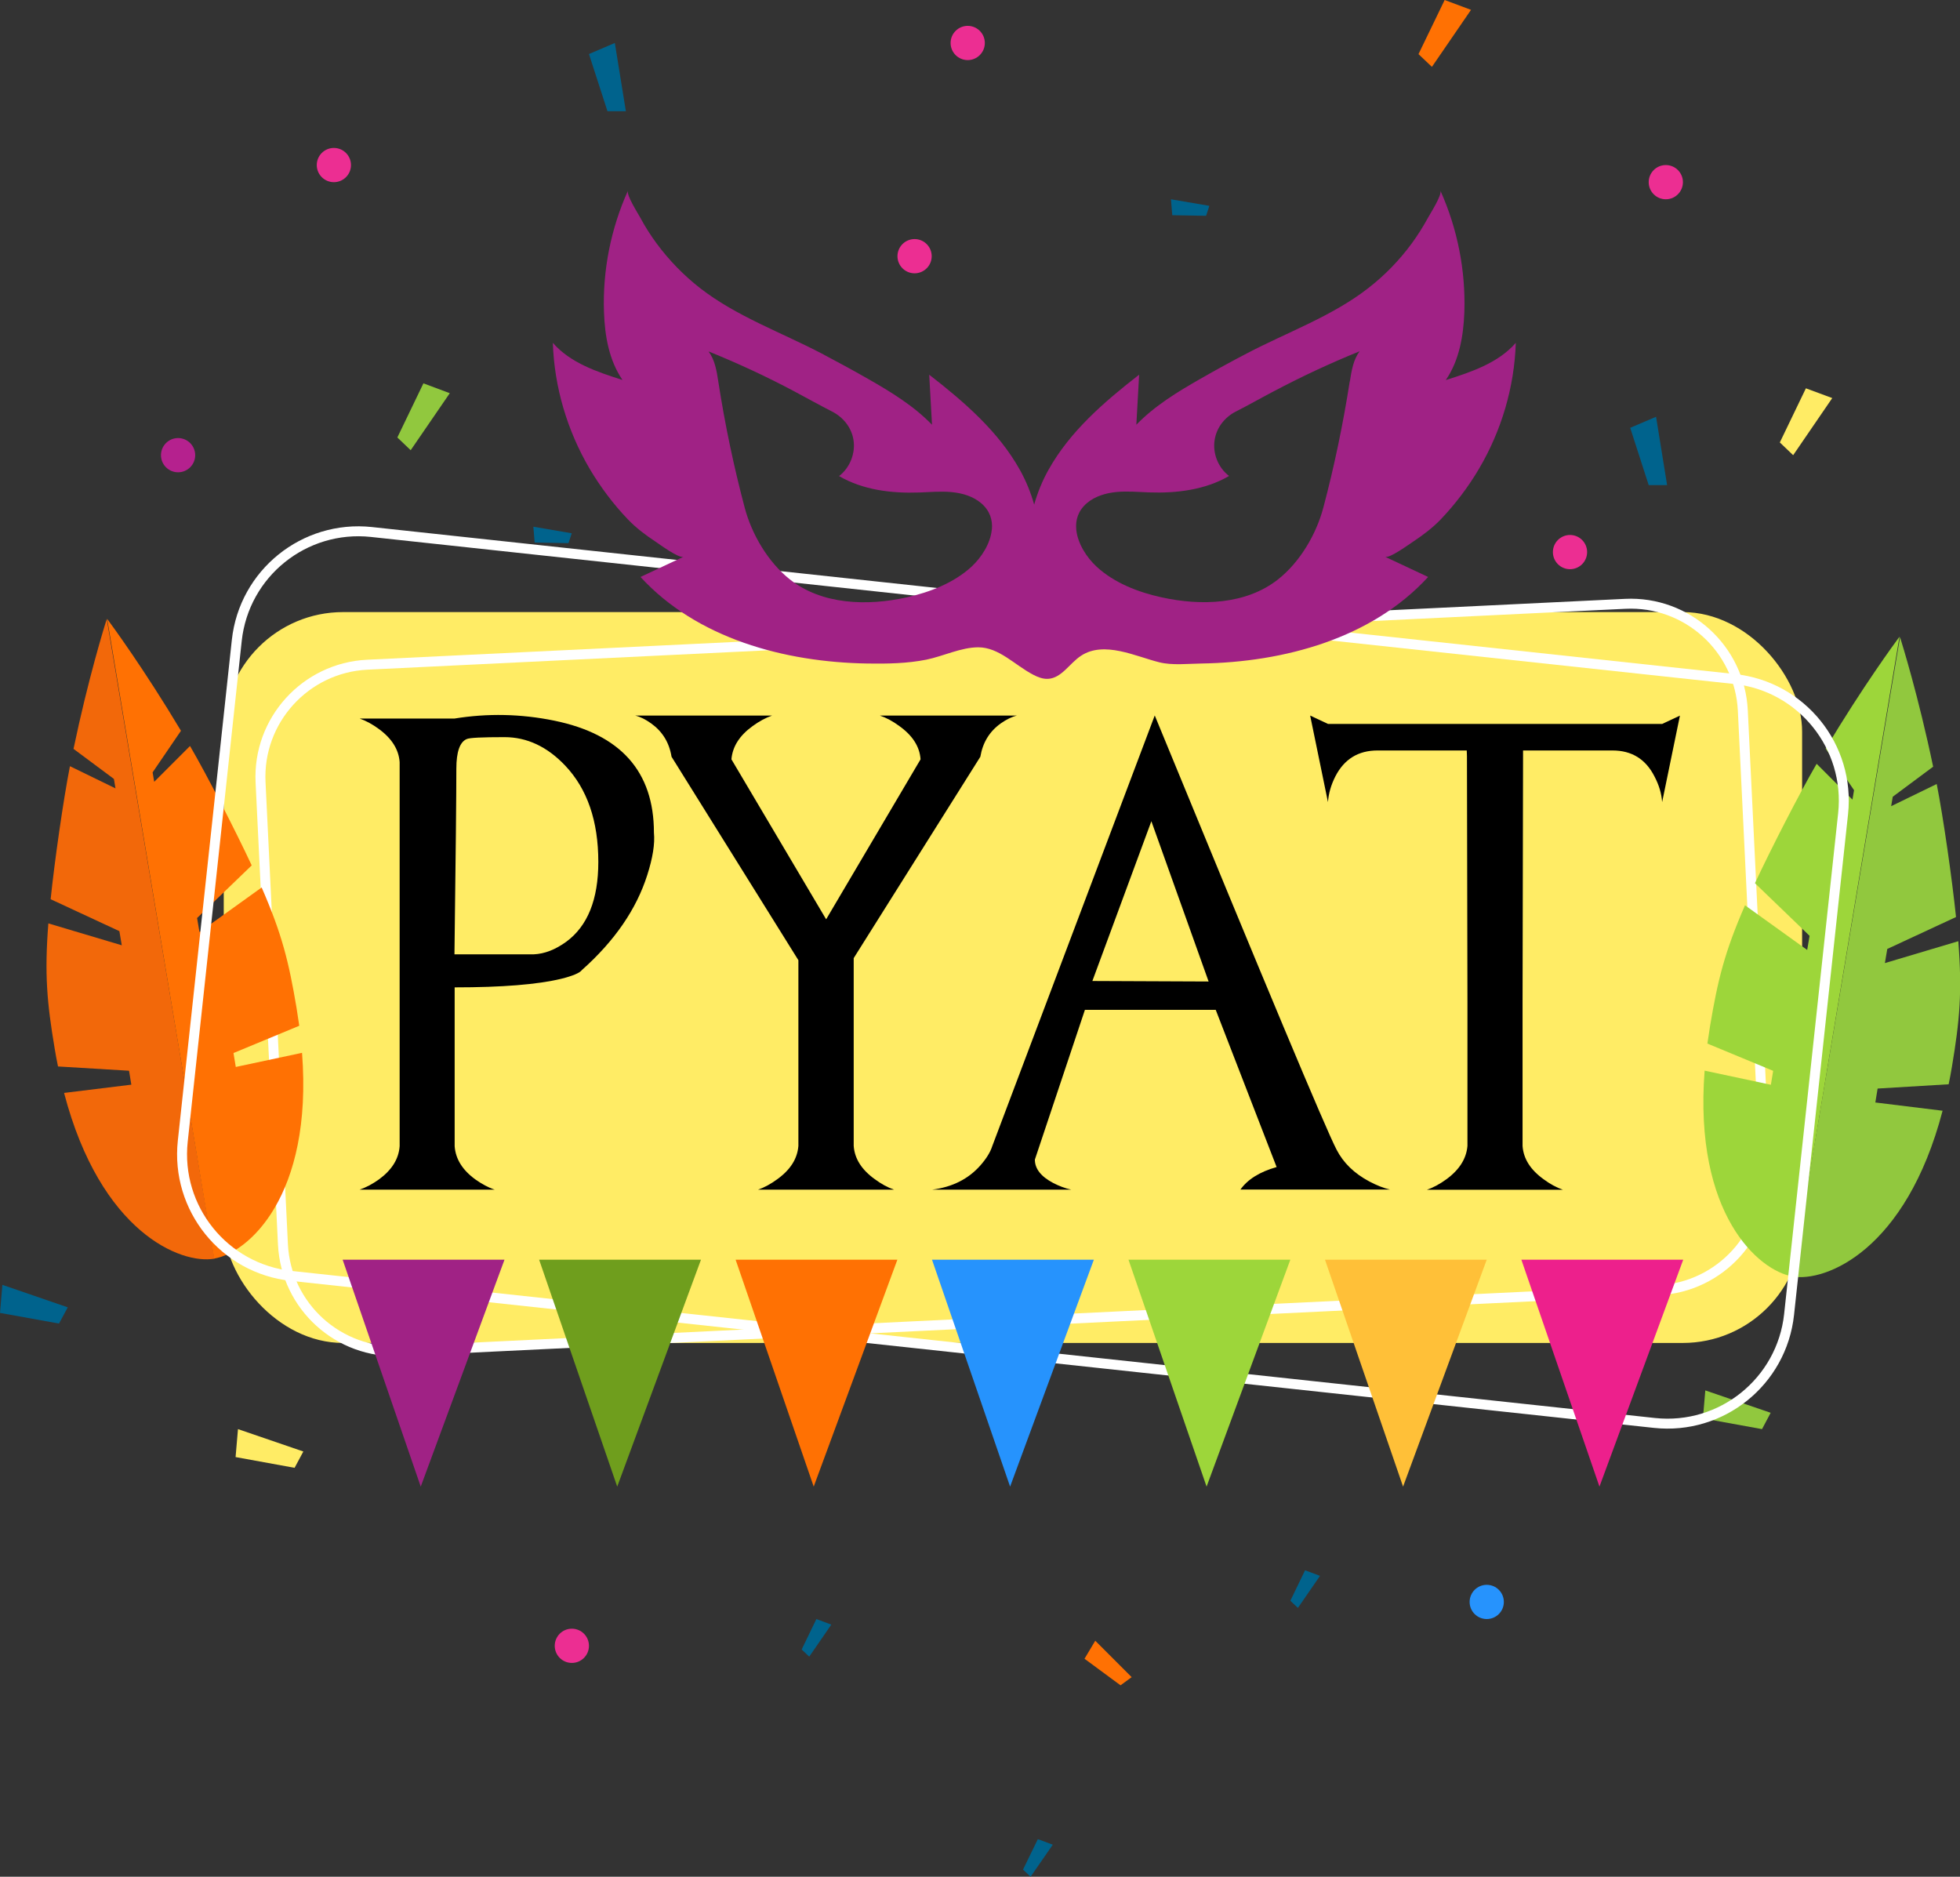
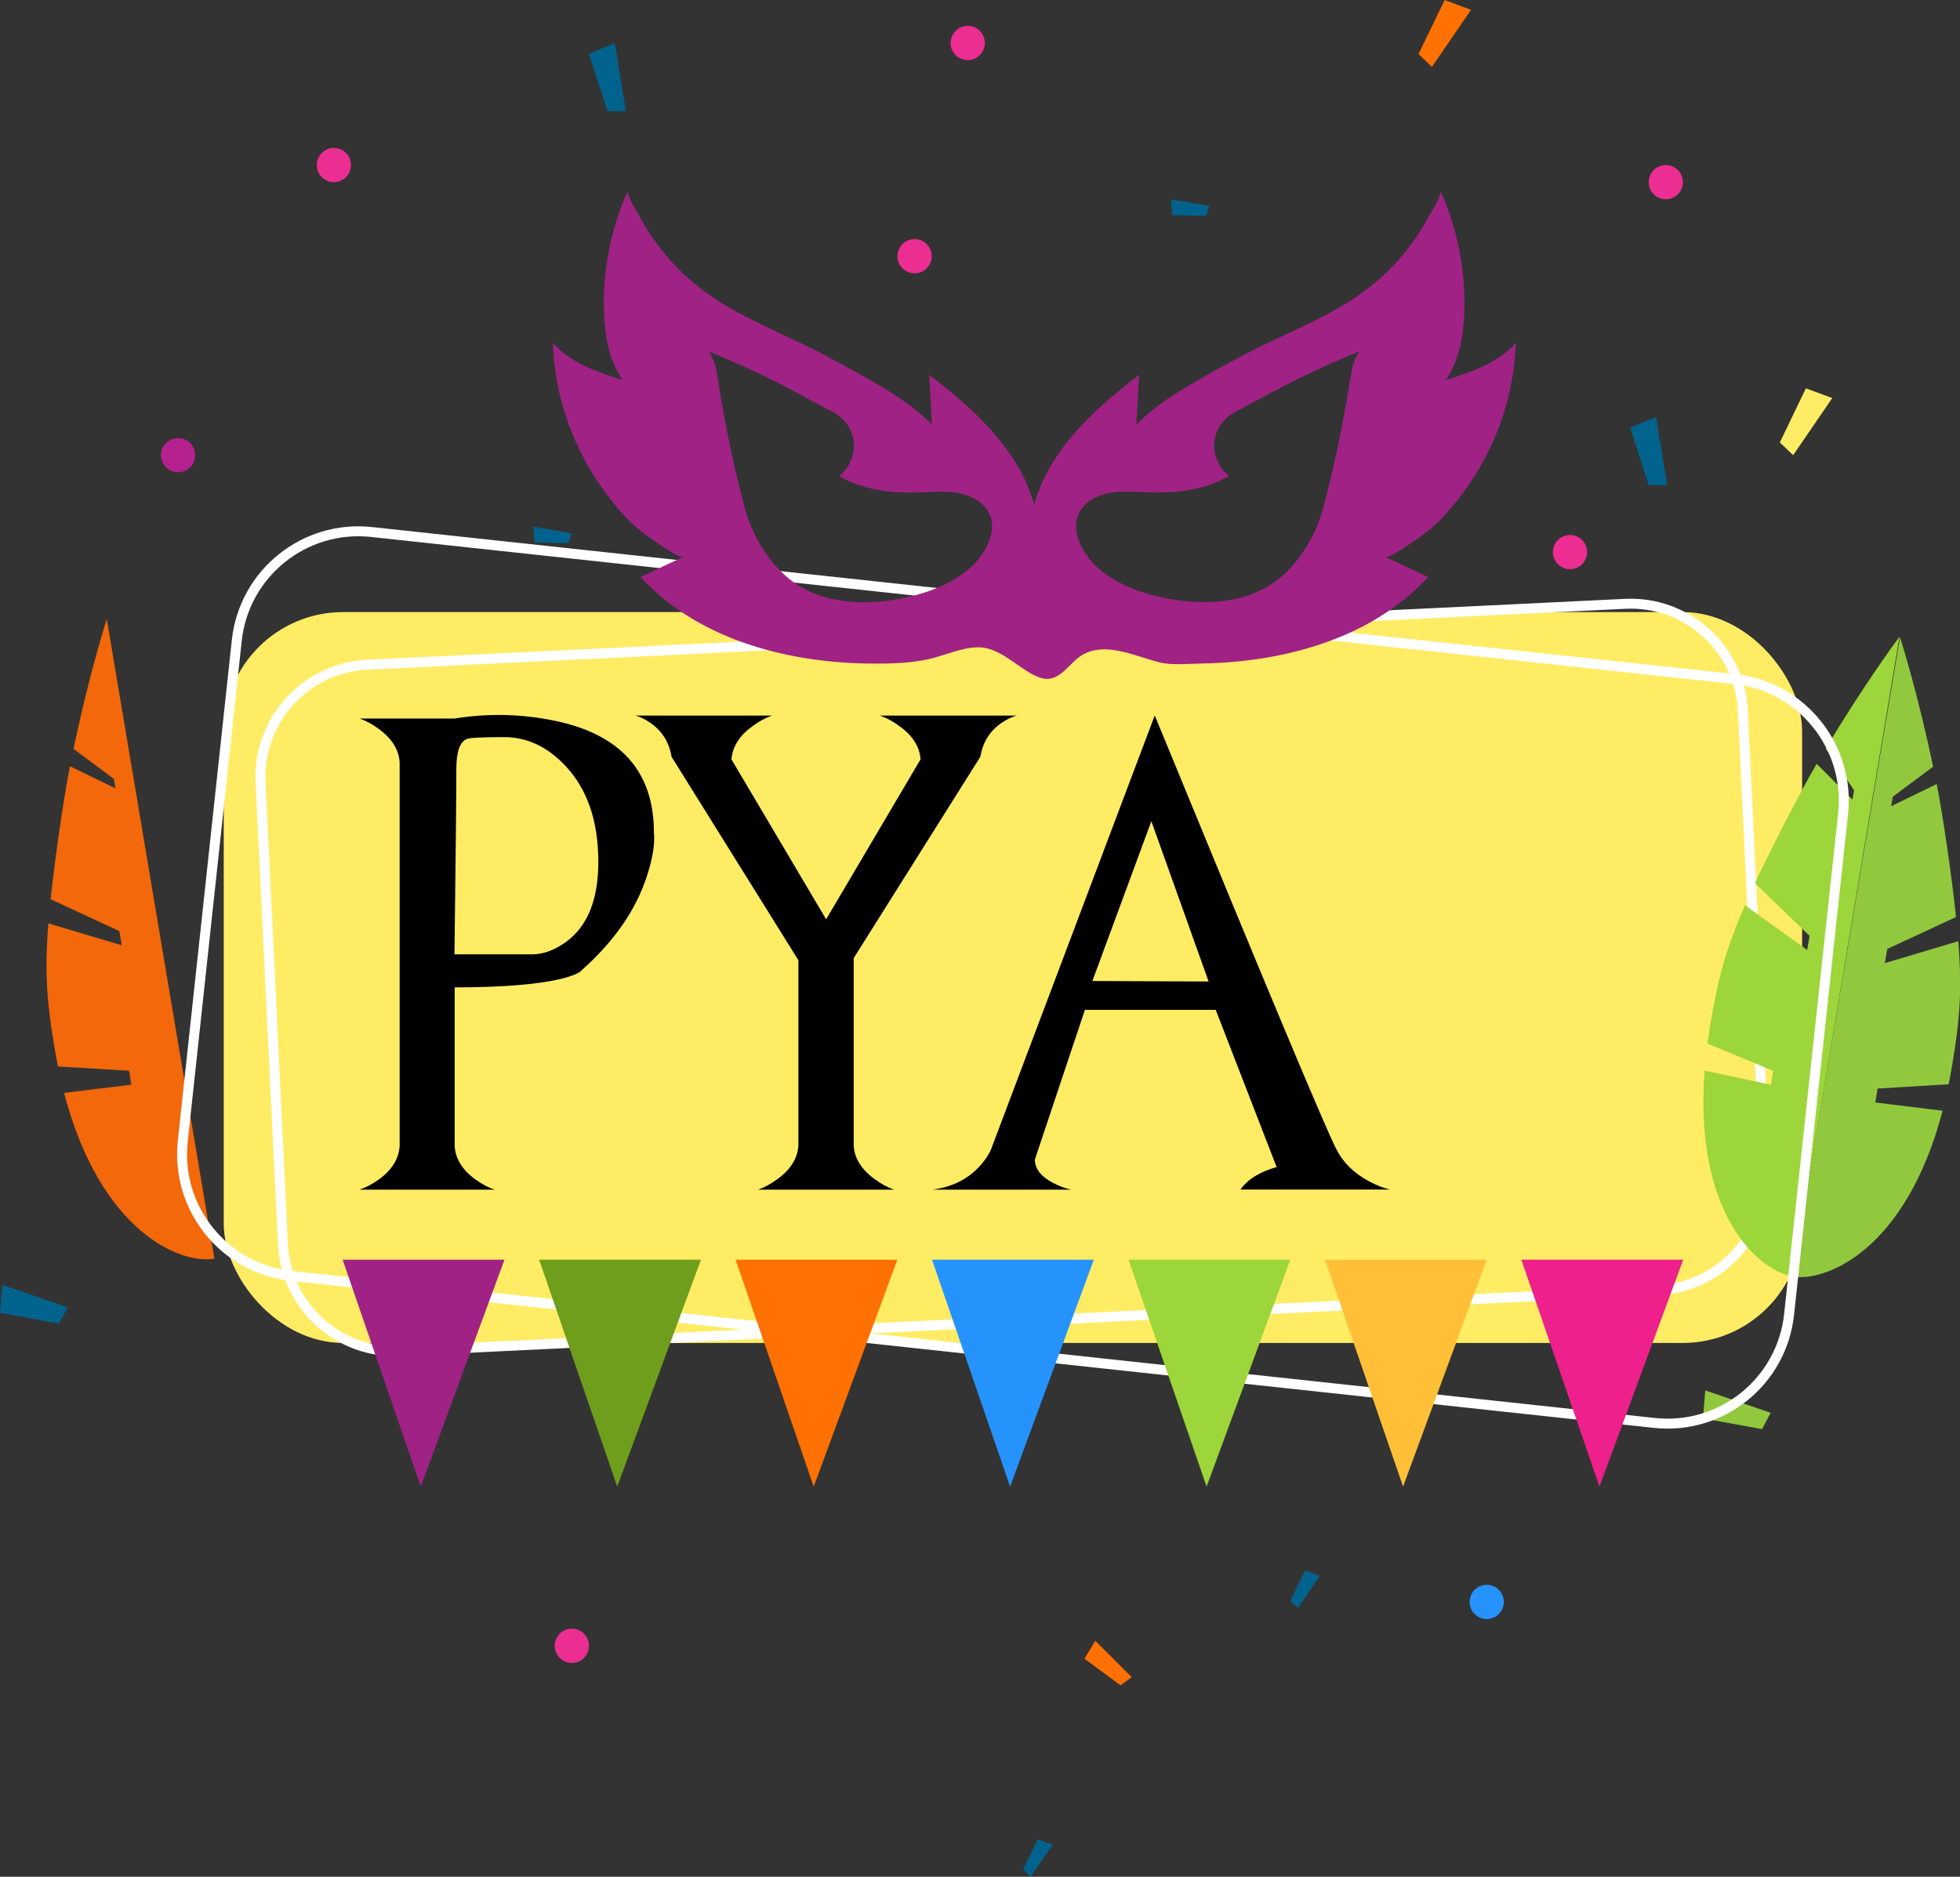
<svg xmlns="http://www.w3.org/2000/svg" id="katman_2" data-name="katman 2" viewBox="0 0 197.01 188.63">
  <rect x="0" y="0" width="197.01" height="188.63" fill="#333333" stroke="none" />
  <defs>
    <style> .cls-1 { fill: #b5218e; } .cls-2 { fill: #f2680a; } .cls-3 { fill: #91c83e; } .cls-4 { fill: #2693fd; } .cls-5 { fill: #ec2e92; } .cls-6 { fill: none; stroke: #fff; stroke-miterlimit: 10; } .cls-7 { fill: #a02285; } .cls-8 { fill: #9dd63a; } .cls-9 { fill: #ffc038; } .cls-10 { fill: #ed208c; } .cls-11 { fill: #ffec65; } .cls-12 { fill: #ff7103; } .cls-13 { fill: #00638d; } .cls-14 { fill: #6f9e1d; } </style>
  </defs>
  <g id="OBJECTS">
    <g>
      <rect class="cls-11" x="22.49" y="61.52" width="158.65" height="73.46" rx="12" ry="12" />
      <path class="cls-6" d="M166.71,129.68l-126.45,6.12c-6.22.3-11.51-4.5-11.82-10.72l-2.25-46.45c-.3-6.22,4.5-11.51,10.72-11.82l126.45-6.12c6.22-.3,11.51,4.5,11.82,10.72l2.25,46.45c.3,6.22-4.5,11.51-10.72,11.82Z" />
      <g>
        <path d="M58.49,97.5c-.22.29-.92.59-2.09.88-2.36.57-5.93.86-10.7.86v15.96c.09,1.29.79,2.41,2.09,3.35.65.46,1.29.81,1.93,1.02h-13.57c.64-.22,1.28-.56,1.93-1.02,1.3-.95,2-2.06,2.09-3.35v-38.6c-.09-1.27-.79-2.38-2.09-3.33-.65-.48-1.3-.83-1.93-1.05h9.54c3.33-.54,6.67-.47,10.01.21,6.69,1.37,10.03,5.12,10.03,11.26.11,1.12-.12,2.54-.67,4.26-1.09,3.43-3.27,6.61-6.56,9.54ZM53.65,95.92c1.09-.05,2.17-.47,3.26-1.26,2.16-1.58,3.23-4.26,3.23-8.03,0-4.11-1.11-7.34-3.33-9.68-1.81-1.91-3.85-2.86-6.1-2.86s-3.51.06-3.79.19c-.7.29-1.05,1.29-1.05,2.98,0,2.47-.06,8.69-.19,18.66h7.96Z" />
        <path d="M102.22,71.92c-.51.12-1.06.39-1.63.79-1.13.81-1.81,1.92-2.05,3.35l-12.73,20.24v18.87c.09,1.29.8,2.4,2.12,3.35.65.48,1.29.83,1.93,1.05h-13.66c.64-.22,1.28-.57,1.93-1.05,1.32-.95,2.02-2.06,2.12-3.35v-18.66l-12.75-20.45c-.23-1.43-.92-2.54-2.05-3.35-.56-.4-1.09-.67-1.61-.79h13.77c-.64.22-1.29.57-1.95,1.05-1.32.95-2.03,2.06-2.14,3.35l9.52,16.08,9.49-16.08c-.09-1.29-.81-2.4-2.14-3.35-.65-.48-1.3-.83-1.95-1.05h13.78Z" />
        <path d="M124.67,119.58c.73-1.04,1.95-1.8,3.65-2.28l-6.12-15.8h-13.15l-5.03,15.05c0,.92.61,1.7,1.84,2.35.6.31,1.21.54,1.81.67h-13.96c2.02-.26,3.62-1.07,4.82-2.42.6-.68,1.01-1.33,1.21-1.96l16.33-43.28c11.08,26.96,17.16,41.5,18.27,43.63.68,1.33,1.78,2.4,3.3,3.21.76.4,1.45.67,2.07.81h-15.05ZM121.48,98.64l-5.75-16.1-5.93,16.06,11.68.05Z" />
-         <path d="M168.86,71.92l-1.79,8.7c-.06-.87-.32-1.73-.77-2.58-.88-1.74-2.29-2.61-4.21-2.61h-9v.56c-.02,9.01-.03,17.24-.05,24.67v14.52c.09,1.29.8,2.4,2.12,3.35.65.48,1.29.83,1.93,1.05h-13.66c.64-.22,1.29-.57,1.95-1.05,1.3-.95,2.01-2.06,2.12-3.35v-14.52c-.02-7.43-.03-15.65-.05-24.67l-.02-.56h-8.98c-1.92,0-3.34.87-4.23,2.61-.43.85-.68,1.71-.74,2.58l-1.79-8.7,1.79.84h33.6l1.79-.84Z" />
      </g>
      <g>
        <path class="cls-2" d="M10.73,62.21c-.23.74-1.86,5.97-3.34,13.06l4.06,3.02.16.95-4.58-2.23c-.67,3.42-1.54,9.51-1.94,13.37l6.91,3.21.24,1.42-7.38-2.2c-.4,5.11-.14,7.96.64,12.61.1.61.21,1.19.33,1.77l7.14.43.23,1.4-6.76.83c3.67,14.02,11.74,17.25,15.11,16.66L10.73,62.21Z" />
-         <path class="cls-12" d="M10.77,62.2c.46.62,3.7,5.03,7.42,11.25l-2.85,4.18.16.95,3.6-3.6c1.75,3.01,4.56,8.49,6.2,12l-5.49,5.29.24,1.42,6.25-4.49c2.05,4.7,2.73,7.48,3.51,12.12.1.61.19,1.2.27,1.78l-6.61,2.74.23,1.4,6.66-1.42c1.11,14.45-5.46,20.13-8.84,20.68L10.77,62.2Z" />
      </g>
      <g>
        <path class="cls-3" d="M190.97,64c.23.74,1.86,5.97,3.34,13.06l-4.06,3.02-.16.95,4.58-2.23c.67,3.42,1.54,9.51,1.94,13.37l-6.91,3.21-.24,1.42,7.38-2.2c.4,5.11.14,7.96-.64,12.61-.1.61-.21,1.19-.33,1.77l-7.14.43-.23,1.4,6.76.83c-3.67,14.02-11.74,17.25-15.11,16.66l10.84-64.3Z" />
        <path class="cls-8" d="M190.93,63.99c-.46.62-3.7,5.03-7.42,11.25l2.85,4.18-.16.95-3.6-3.6c-1.75,3.01-4.56,8.49-6.2,12l5.49,5.29-.24,1.42-6.25-4.49c-2.05,4.7-2.73,7.48-3.51,12.12-.1.61-.19,1.2-.27,1.78l6.61,2.74-.23,1.4-6.66-1.42c-1.11,14.45,5.46,20.13,8.84,20.68l10.75-64.32Z" />
      </g>
      <g>
        <circle class="cls-5" cx="167.44" cy="18.31" r="1.72" />
        <circle class="cls-1" cx="17.9" cy="45.75" r="1.72" />
        <circle class="cls-5" cx="33.56" cy="16.59" r="1.72" />
        <path class="cls-5" d="M59.2,165.42c0,.95-.77,1.72-1.72,1.72s-1.72-.77-1.72-1.72.77-1.72,1.72-1.72,1.72.77,1.72,1.72Z" />
        <circle class="cls-4" cx="149.44" cy="161.01" r="1.72" />
        <path class="cls-5" d="M98.99,4.32c0,.95-.77,1.72-1.72,1.72s-1.72-.77-1.72-1.72.77-1.72,1.72-1.72,1.72.77,1.72,1.72Z" />
        <path class="cls-5" d="M93.65,25.75c0,.95-.77,1.72-1.72,1.72s-1.72-.77-1.72-1.72.77-1.72,1.72-1.72,1.72.77,1.72,1.72Z" />
        <circle class="cls-5" cx="157.81" cy="55.49" r="1.72" />
        <polygon class="cls-13" points="163.86 43 166.46 41.89 167.57 48.76 165.72 48.76 163.86 43" />
        <polygon class="cls-13" points="59.2 5.43 61.8 4.32 62.91 11.18 61.06 11.18 59.2 5.43" />
        <polygon class="cls-12" points="145.21 0 147.86 .99 143.93 6.72 142.58 5.44 145.21 0" />
-         <polygon class="cls-3" points="42.56 38.53 45.21 39.52 41.28 45.25 39.94 43.97 42.56 38.53" />
        <polygon class="cls-11" points="181.52 39.03 184.17 40.01 180.24 45.75 178.9 44.47 181.52 39.03" />
        <polygon class="cls-13" points="131.18 157.83 132.68 158.39 130.46 161.61 129.7 160.89 131.18 157.83" />
-         <polygon class="cls-13" points="82.06 162.73 83.56 163.29 81.34 166.51 80.58 165.79 82.06 162.73" />
        <polygon class="cls-13" points="104.32 184.85 105.82 185.41 103.59 188.63 102.83 187.91 104.32 184.85" />
        <polygon class="cls-12" points="109.01 166.72 110.09 164.91 113.75 168.57 112.63 169.39 109.01 166.72" />
        <polygon class="cls-13" points="117.83 21.63 117.7 20.03 121.56 20.69 121.23 21.69 117.83 21.63" />
        <polygon class="cls-13" points="53.74 54.53 53.61 52.94 57.47 53.6 57.14 54.59 53.74 54.53" />
-         <polygon class="cls-11" points="23.68 146.45 23.92 143.64 30.49 145.89 29.61 147.53 23.68 146.45" />
        <polygon class="cls-3" points="171.17 142.56 171.41 139.75 177.98 142 177.11 143.64 171.17 142.56" />
        <polygon class="cls-13" points="0 131.96 .24 129.14 6.81 131.4 5.93 133.03 0 131.96" />
      </g>
      <path class="cls-6" d="M166.3,143.02l-137.03-14.78c-6.74-.73-11.62-6.79-10.9-13.53l5.43-50.34c.73-6.75,6.79-11.62,13.53-10.9l137.03,14.78c6.74.73,11.62,6.79,10.9,13.53l-5.43,50.34c-.73,6.75-6.79,11.62-13.53,10.9Z" />
      <path class="cls-7" d="M145.33,38.19c1.35-1.97,1.77-4.43,1.86-6.81.14-4.18-.69-8.4-2.41-12.22.19.43-1.02,2.31-1.24,2.72-.5.91-1.05,1.79-1.67,2.63-1.23,1.67-2.7,3.18-4.34,4.45-3.63,2.83-8.14,4.43-12.2,6.56-1.58.82-3.14,1.68-4.68,2.56-2.3,1.31-4.59,2.71-6.43,4.61.09-1.68.19-3.35.28-5.03-3.5,2.72-6.95,5.69-9.11,9.56-.61,1.09-1.1,2.28-1.44,3.5-.34-1.22-.83-2.41-1.44-3.5-2.16-3.87-5.61-6.84-9.11-9.56.09,1.68.19,3.35.28,5.03-1.84-1.9-4.13-3.3-6.43-4.61-1.54-.88-3.11-1.73-4.68-2.56-4.06-2.12-8.56-3.73-12.2-6.56-1.64-1.28-3.1-2.78-4.34-4.45-.62-.84-1.18-1.71-1.67-2.63-.22-.41-1.43-2.29-1.24-2.72-1.72,3.82-2.56,8.03-2.41,12.22.08,2.38.51,4.84,1.86,6.81-2.55-.81-5.24-1.71-7-3.73.14,4.44,1.45,8.83,3.7,12.66,1.08,1.82,2.38,3.56,3.85,5.09.8.84,1.77,1.57,2.74,2.21.39.26,2.41,1.75,2.85,1.54-1.44.68-2.88,1.35-4.33,2.03,5.66,6.17,14.45,8.57,22.82,8.7,1.96.03,3.99,0,5.92-.39,1.67-.34,3.49-1.24,5.21-1.24,2.09,0,3.68,1.8,5.53,2.76.46.24.97.44,1.49.41,1.37-.08,2.16-1.57,3.31-2.32,2.32-1.53,5.49.07,7.88.66,1.3.32,2.86.14,4.19.12,8.37-.13,17.16-2.53,22.82-8.7-1.44-.68-2.88-1.35-4.33-2.03.44.2,2.45-1.28,2.85-1.54.97-.64,1.93-1.37,2.74-2.21,1.46-1.53,2.77-3.26,3.85-5.09,2.26-3.83,3.56-8.22,3.7-12.66-1.76,2.02-4.45,2.92-7,3.73ZM99.69,53.23c-.13,1.39-1.04,2.81-2.05,3.74-1.77,1.62-4.17,2.55-6.49,3.07-4,.89-8.54.74-11.75-1.8-2.19-1.73-3.83-4.52-4.54-7.19-1.11-4.18-2-8.43-2.66-12.7-.16-1.06-.34-2.17-.98-3.03,2.94,1.19,5.81,2.52,8.61,4.01,1.28.68,2.54,1.39,3.82,2.04,1.11.57,1.95,1.61,2.14,2.86.21,1.35-.37,2.79-1.45,3.62,2.4,1.4,5.27,1.75,8.05,1.65,1.08-.04,2.17-.14,3.25-.04,1.08.1,2.17.42,2.99,1.12.87.75,1.16,1.69,1.07,2.65ZM135.67,38.34c-.67,4.28-1.55,8.52-2.66,12.7-.71,2.67-2.35,5.46-4.54,7.19-3.21,2.54-7.75,2.69-11.75,1.8-2.32-.51-4.72-1.44-6.49-3.07-1.01-.93-1.92-2.35-2.05-3.74-.09-.96.19-1.9,1.07-2.65.82-.7,1.92-1.02,2.99-1.12,1.08-.1,2.16,0,3.25.04,2.77.1,5.65-.25,8.05-1.65-1.09-.83-1.67-2.27-1.45-3.62.19-1.25,1.03-2.3,2.14-2.86,1.28-.65,2.54-1.37,3.82-2.04,2.8-1.48,5.67-2.82,8.61-4.01-.64.86-.81,1.97-.98,3.03Z" />
      <polygon class="cls-7" points="34.44 126.61 42.29 149.42 50.71 126.61 34.44 126.61" />
      <polygon class="cls-14" points="54.19 126.61 62.04 149.42 70.46 126.61 54.19 126.61" />
      <polygon class="cls-12" points="73.94 126.61 81.79 149.42 90.2 126.61 73.94 126.61" />
      <polygon class="cls-4" points="93.68 126.61 101.53 149.42 109.95 126.61 93.68 126.61" />
      <polygon class="cls-8" points="113.43 126.61 121.28 149.42 129.7 126.61 113.43 126.61" />
      <polygon class="cls-9" points="133.18 126.61 141.03 149.42 149.44 126.61 133.18 126.61" />
      <polygon class="cls-10" points="152.92 126.61 160.77 149.42 169.19 126.61 152.92 126.61" />
    </g>
  </g>
</svg>